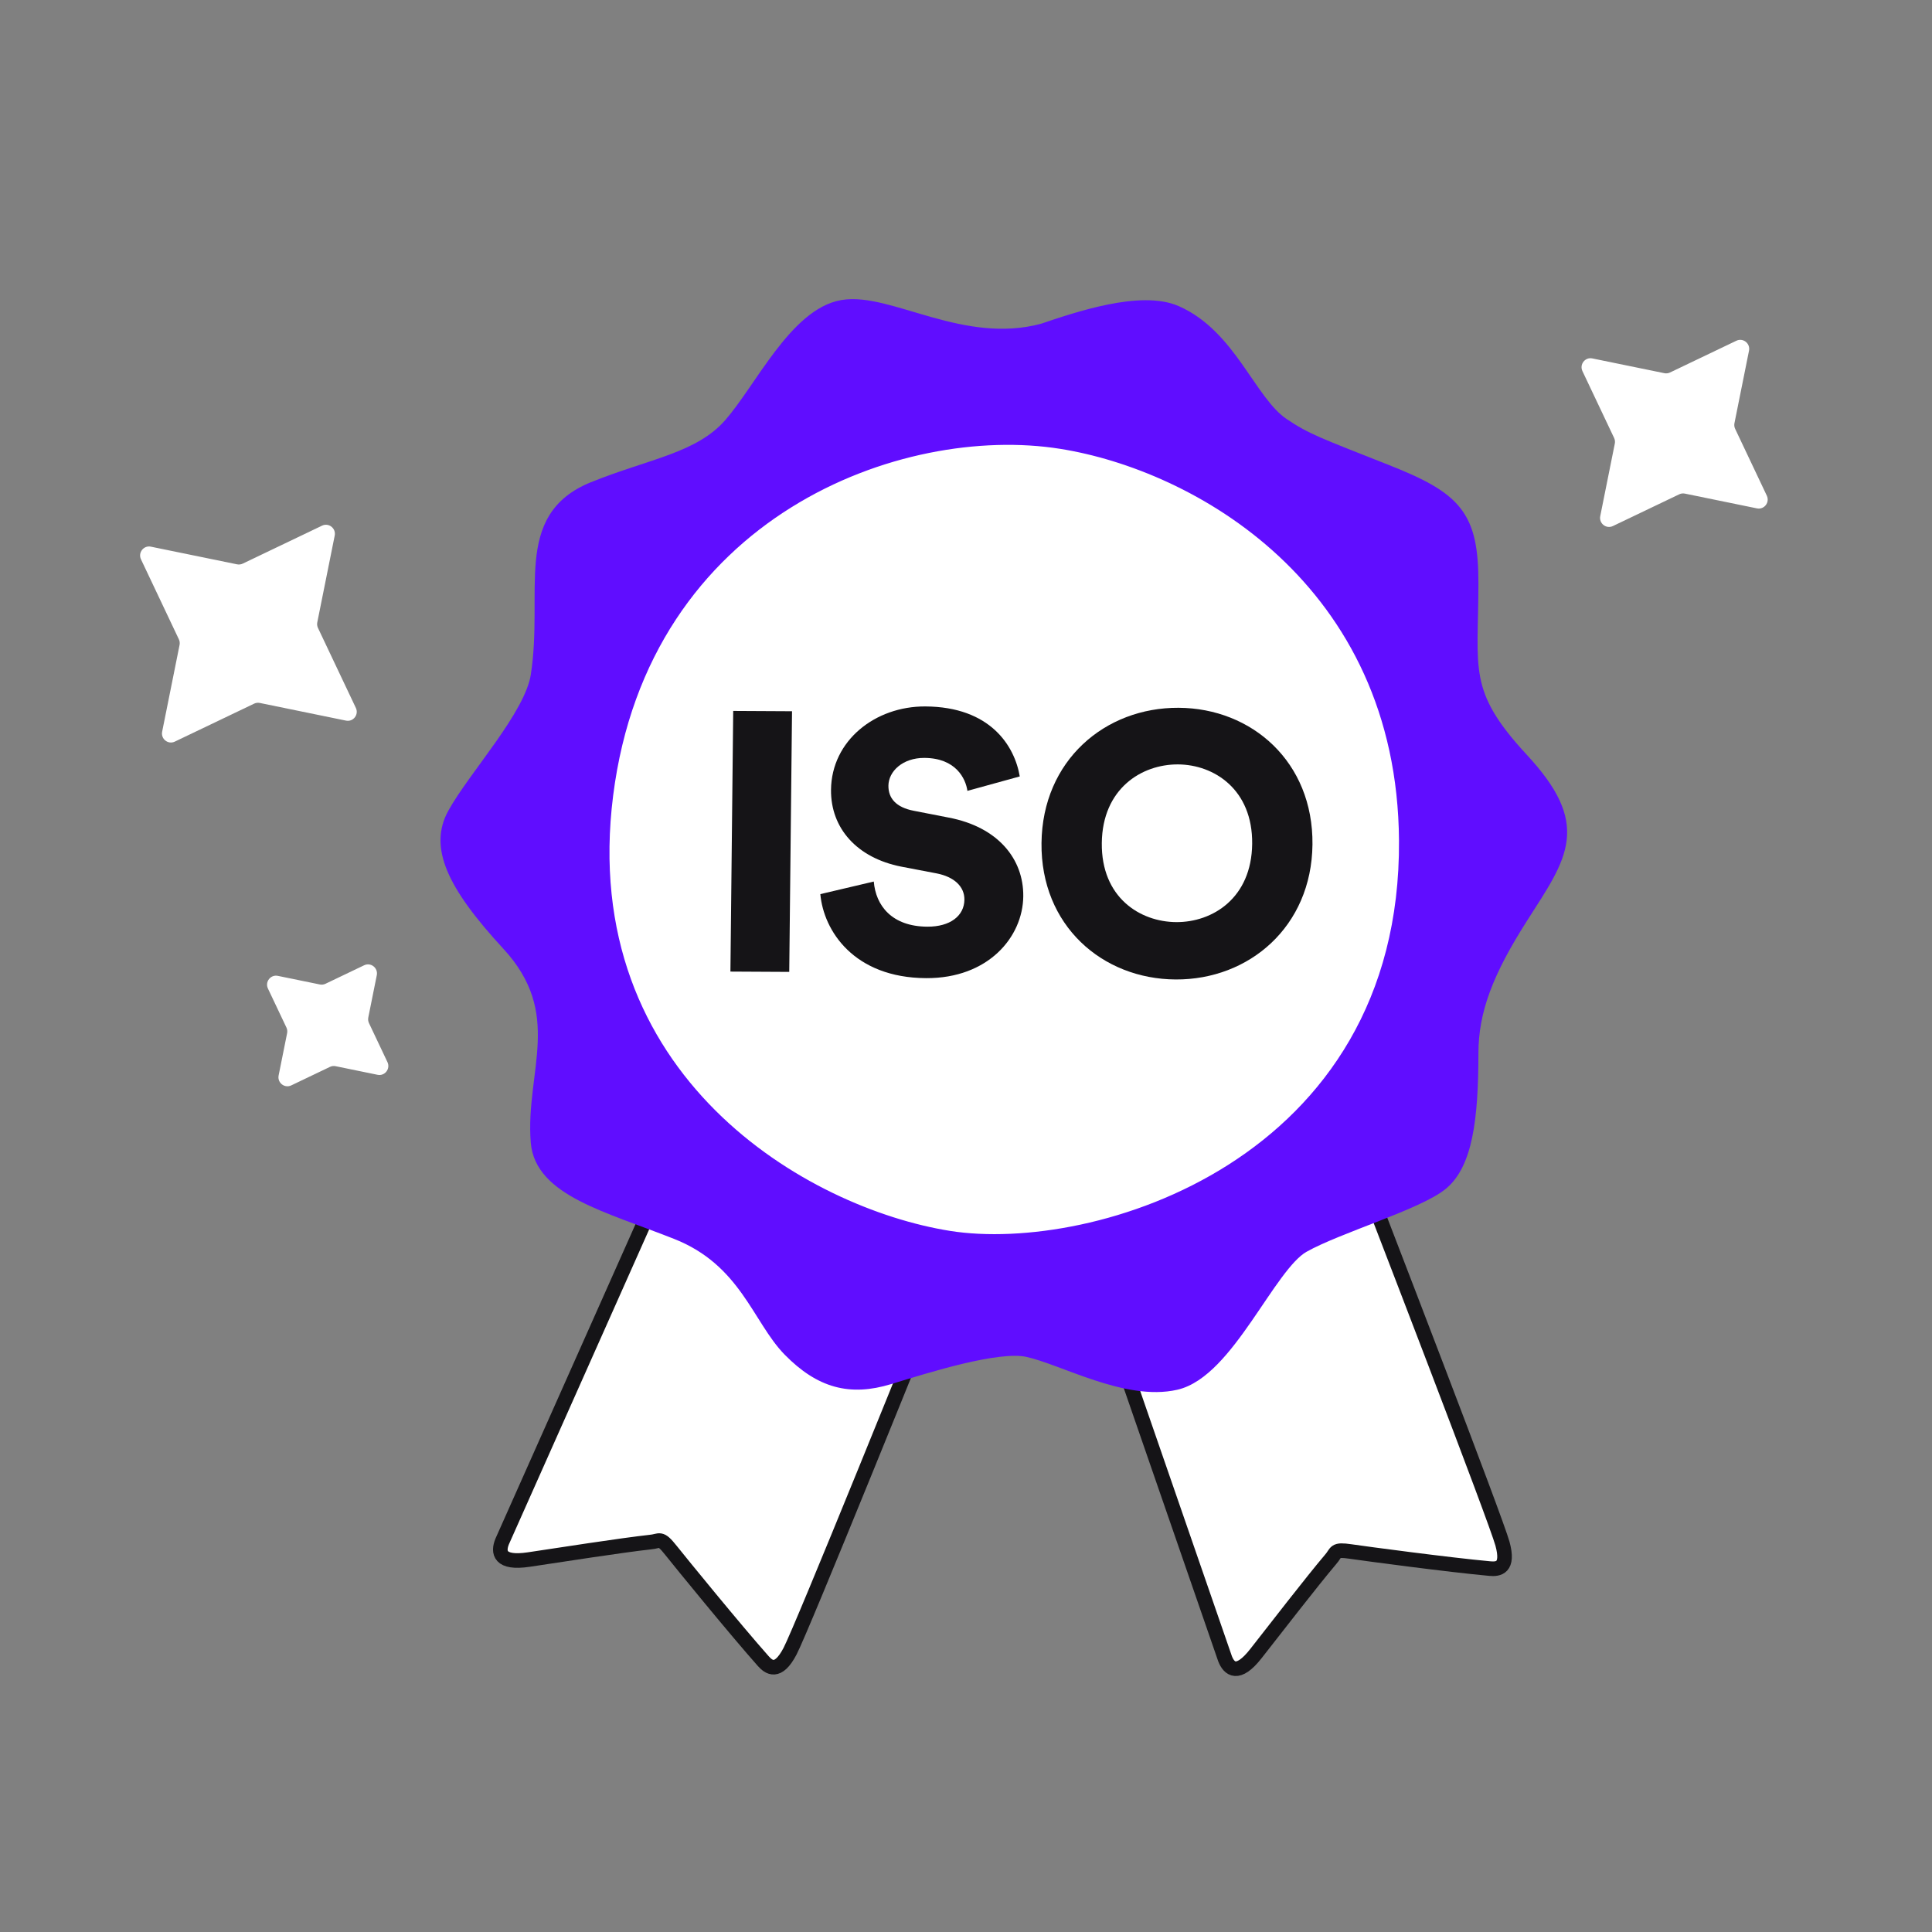
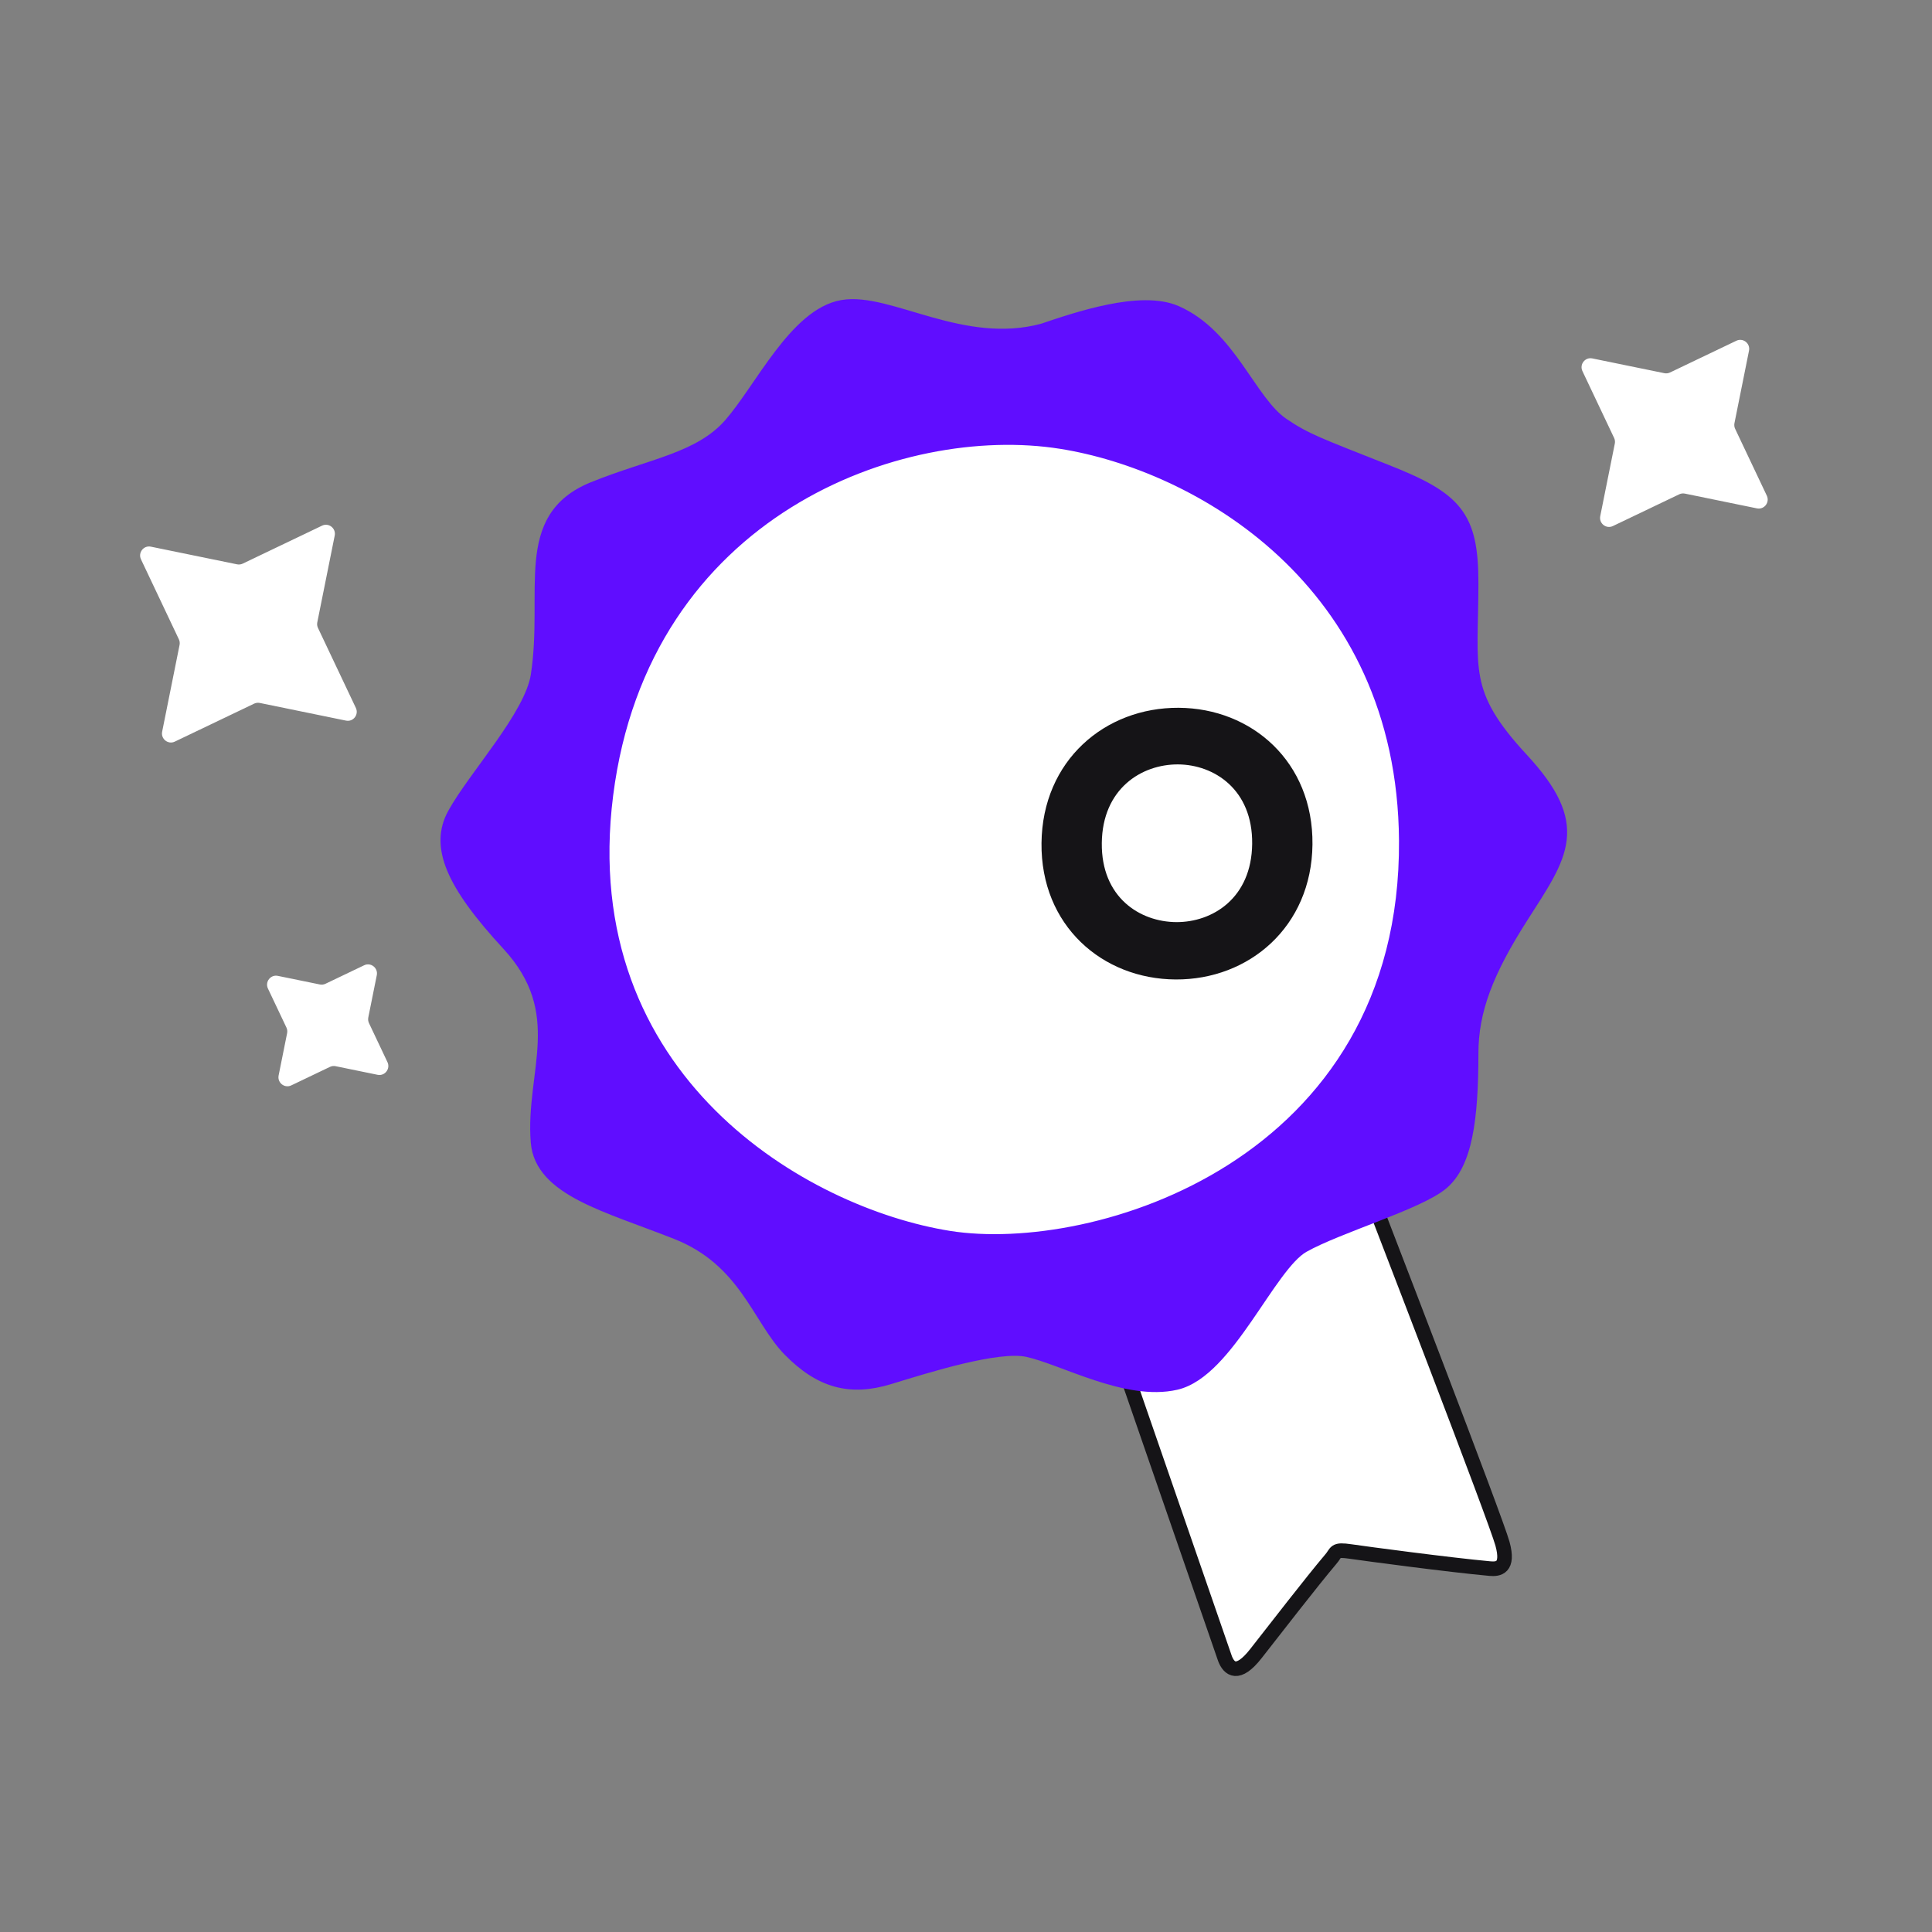
<svg xmlns="http://www.w3.org/2000/svg" width="172" height="172" viewBox="0 0 172 172" fill="none">
  <rect x="0" y="0" width="172" height="172" fill="#808080" stroke="none" />
-   <path d="M109.062 147.671L95.314 107.91L118.8 98.038C123.534 110.254 133.154 135.234 133.759 137.427C134.365 139.62 133.37 139.714 132.644 139.648C129.037 139.32 121.569 138.322 120.259 138.129C118.709 137.9 119.032 138.193 118.45 138.841C116.807 140.78 113.424 145.158 111.807 147.219C110.191 149.281 109.417 148.579 109.062 147.671Z" fill="white" stroke="#151417" stroke-width="1.3" stroke-linecap="round" />
-   <path d="M44.701 137.247L62.177 98.011L86.641 107.198C81.653 119.611 71.409 144.953 70.331 147.01C69.253 149.067 68.442 148.436 67.945 147.876C65.476 145.095 60.585 139.096 59.74 138.031C58.74 136.771 58.778 137.215 57.89 137.288C55.306 137.573 49.718 138.448 47.07 138.843C44.422 139.238 44.332 138.172 44.701 137.247Z" fill="white" stroke="#151417" stroke-width="1.3" stroke-linecap="round" />
+   <path d="M109.062 147.671L95.314 107.91L118.8 98.038C123.534 110.254 133.154 135.234 133.759 137.427C134.365 139.62 133.37 139.714 132.644 139.648C129.037 139.32 121.569 138.322 120.259 138.129C118.709 137.9 119.032 138.193 118.45 138.841C116.807 140.78 113.424 145.158 111.807 147.219C110.191 149.281 109.417 148.579 109.062 147.671" fill="white" stroke="#151417" stroke-width="1.3" stroke-linecap="round" />
  <path d="M104.662 27.842C101.573 26.497 95.957 28.399 92.868 29.446C85.659 31.39 79.138 26.655 75.019 27.353C70.9 28.05 67.81 34.679 65.064 37.819C62.318 40.96 57.981 41.449 52.832 43.542C46.31 46.194 49.056 52.614 47.901 60.149C47.346 63.766 42.317 69.153 40.475 72.501C38.93 75.309 40.258 78.573 45.282 84.015C50.928 90.133 47.398 95.529 47.901 101.669C48.244 105.856 54.08 107.251 60.258 109.694C66.437 112.136 67.591 117.37 70.337 120.161C73.083 122.952 75.705 123.65 79.137 122.603C82.57 121.556 88.809 119.578 91.495 120.161C94.708 120.859 100.295 124.089 104.662 123.092C109.249 122.046 112.9 112.625 115.99 110.881C119.079 109.136 126.288 107.043 128.347 105.298C130.407 103.554 130.969 99.716 130.969 93.785C130.969 89.947 132.308 86.458 135.432 81.573C139.001 75.991 140.924 73.548 135.432 67.617C129.939 61.685 130.969 59.592 130.969 51.916C130.969 45.975 129.596 44.449 123.418 42.006C117.239 39.564 116.209 39.215 114.15 37.819C111.184 35.81 109.468 29.934 104.662 27.842Z" fill="#600DFF" />
  <path d="M92.868 29.446L93.037 30.074L93.057 30.068L93.076 30.062L92.868 29.446ZM104.662 27.842L104.403 28.438L104.662 27.842ZM114.15 37.819L113.785 38.358V38.358L114.15 37.819ZM123.418 42.006L123.179 42.611L123.418 42.006ZM135.432 67.617L134.955 68.058L135.432 67.617ZM135.432 81.573L134.884 81.223L135.432 81.573ZM128.347 105.298L128.767 105.794L128.347 105.298ZM104.662 123.092L104.518 122.459L104.662 123.092ZM91.495 120.161L91.357 120.796L91.495 120.161ZM79.137 122.603L79.327 123.225L79.137 122.603ZM70.337 120.161L69.873 120.617L70.337 120.161ZM60.258 109.694L60.497 109.089L60.258 109.694ZM47.901 101.669L47.253 101.722L47.253 101.722L47.901 101.669ZM45.282 84.015L45.759 83.574L45.282 84.015ZM40.475 72.501L41.044 72.815H41.044L40.475 72.501ZM47.901 60.149L47.258 60.051L47.901 60.149ZM52.832 43.542L52.587 42.94L52.832 43.542ZM65.064 37.819L65.554 38.247L65.064 37.819ZM75.019 27.353L75.127 27.994L75.019 27.353ZM93.076 30.062C94.625 29.537 96.764 28.813 98.893 28.384C101.056 27.949 103.056 27.852 104.403 28.438L104.922 27.246C103.179 26.487 100.827 26.669 98.637 27.11C96.413 27.558 94.199 28.309 92.659 28.83L93.076 30.062ZM104.403 28.438C106.63 29.408 108.173 31.267 109.565 33.237C110.243 34.196 110.915 35.225 111.573 36.098C112.239 36.982 112.954 37.794 113.785 38.358L114.514 37.282C113.863 36.84 113.251 36.165 112.611 35.316C111.964 34.457 111.35 33.51 110.627 32.487C109.218 30.493 107.501 28.369 104.922 27.246L104.403 28.438ZM113.785 38.358C115.919 39.803 117.032 40.181 123.179 42.611L123.656 41.402C117.446 38.947 116.5 38.627 114.514 37.282L113.785 38.358ZM123.179 42.611C126.278 43.836 128.004 44.775 128.998 46.049C129.971 47.296 130.319 48.97 130.319 51.916H131.619C131.619 48.921 131.281 46.861 130.023 45.249C128.786 43.664 126.736 42.619 123.656 41.402L123.179 42.611ZM130.319 51.916C130.319 53.853 130.255 55.352 130.244 56.769C130.233 58.148 130.276 59.367 130.503 60.544C130.964 62.936 132.168 65.049 134.955 68.058L135.908 67.175C133.202 64.253 132.176 62.354 131.779 60.298C131.577 59.25 131.533 58.136 131.544 56.779C131.554 55.459 131.619 53.817 131.619 51.916H130.319ZM134.955 68.058C137.66 70.981 138.391 72.889 138.184 74.65C138.078 75.558 137.717 76.489 137.138 77.563C136.556 78.642 135.785 79.813 134.884 81.223L135.979 81.923C136.863 80.542 137.671 79.314 138.282 78.18C138.896 77.04 139.342 75.943 139.475 74.802C139.749 72.463 138.695 70.185 135.908 67.175L134.955 68.058ZM134.884 81.223C131.731 86.153 130.319 89.767 130.319 93.785H131.619C131.619 90.126 132.885 86.762 135.979 81.923L134.884 81.223ZM130.319 93.785C130.319 96.739 130.178 99.128 129.794 100.98C129.409 102.837 128.797 104.066 127.927 104.802L128.767 105.794C129.957 104.786 130.656 103.224 131.067 101.244C131.479 99.258 131.619 96.761 131.619 93.785H130.319ZM127.927 104.802C127.484 105.177 126.718 105.605 125.709 106.071C124.714 106.531 123.539 107.005 122.317 107.485C119.904 108.431 117.267 109.413 115.67 110.315L116.309 111.447C117.802 110.604 120.313 109.667 122.792 108.695C124.016 108.215 125.222 107.729 126.255 107.251C127.273 106.78 128.18 106.292 128.767 105.794L127.927 104.802ZM115.67 110.315C114.765 110.826 113.886 111.849 113.039 112.991C112.184 114.145 111.271 115.552 110.353 116.878C109.42 118.225 108.463 119.517 107.468 120.533C106.466 121.557 105.485 122.238 104.518 122.459L104.807 123.726C106.133 123.424 107.328 122.535 108.397 121.443C109.473 120.344 110.482 118.975 111.422 117.618C112.376 116.241 113.242 114.9 114.084 113.765C114.934 112.617 115.67 111.808 116.309 111.447L115.67 110.315ZM104.518 122.459C102.52 122.915 100.18 122.41 97.849 121.645C96.691 121.264 95.574 120.833 94.519 120.444C93.478 120.06 92.486 119.711 91.632 119.526L91.357 120.796C92.109 120.959 93.021 121.276 94.068 121.663C95.101 122.044 96.256 122.49 97.443 122.88C99.801 123.654 102.437 124.267 104.807 123.726L104.518 122.459ZM91.632 119.526C90.855 119.357 89.876 119.381 88.837 119.504C87.787 119.628 86.621 119.859 85.446 120.138C83.097 120.697 80.656 121.46 78.948 121.981L79.327 123.225C81.051 122.699 83.446 121.95 85.746 121.403C86.896 121.13 88.008 120.91 88.99 120.795C89.983 120.677 90.791 120.673 91.357 120.796L91.632 119.526ZM78.948 121.981C77.317 122.479 75.932 122.546 74.652 122.194C73.367 121.841 72.121 121.047 70.8 119.705L69.873 120.617C71.299 122.065 72.736 123.016 74.307 123.448C75.883 123.881 77.525 123.774 79.327 123.225L78.948 121.981ZM70.8 119.705C70.164 119.058 69.607 118.256 69.019 117.34C68.442 116.44 67.828 115.417 67.113 114.418C65.663 112.392 63.739 110.371 60.497 109.089L60.019 110.298C62.956 111.459 64.698 113.276 66.056 115.175C66.745 116.138 67.32 117.099 67.925 118.042C68.519 118.968 69.136 119.868 69.873 120.617L70.8 119.705ZM60.497 109.089C57.344 107.843 54.426 106.916 52.19 105.758C49.963 104.605 48.691 103.357 48.549 101.616L47.253 101.722C47.453 104.168 49.272 105.711 51.592 106.913C53.904 108.11 56.994 109.102 60.019 110.298L60.497 109.089ZM48.549 101.616C48.428 100.147 48.548 98.711 48.719 97.256C48.887 95.82 49.111 94.333 49.169 92.859C49.288 89.847 48.724 86.787 45.759 83.574L44.804 84.456C47.485 87.361 47.979 90.058 47.87 92.808C47.815 94.215 47.603 95.611 47.428 97.105C47.255 98.58 47.122 100.121 47.253 101.722L48.549 101.616ZM45.759 83.574C43.26 80.867 41.737 78.759 41.016 77.021C40.311 75.323 40.384 74.016 41.044 72.815L39.906 72.188C39.022 73.795 38.986 75.524 39.815 77.52C40.627 79.476 42.28 81.722 44.804 84.456L45.759 83.574ZM41.044 72.815C41.943 71.181 43.609 69.069 45.203 66.8C45.986 65.684 46.741 64.543 47.337 63.444C47.929 62.353 48.388 61.261 48.543 60.248L47.258 60.051C47.136 60.846 46.759 61.784 46.194 62.825C45.634 63.858 44.912 64.951 44.139 66.053C42.619 68.218 40.849 70.473 39.906 72.188L41.044 72.815ZM48.543 60.248C48.84 58.315 48.885 56.461 48.892 54.751C48.899 53.023 48.868 51.477 49.001 50.076C49.133 48.684 49.422 47.511 50.025 46.539C50.62 45.581 51.554 44.764 53.077 44.145L52.587 42.94C50.849 43.647 49.681 44.627 48.92 45.854C48.168 47.067 47.848 48.467 47.707 49.953C47.567 51.431 47.599 53.068 47.592 54.746C47.585 56.442 47.54 58.216 47.258 60.051L48.543 60.248ZM53.077 44.145C54.344 43.63 55.564 43.212 56.734 42.824C57.898 42.438 59.027 42.076 60.077 41.682C62.184 40.892 64.075 39.938 65.554 38.247L64.575 37.392C63.307 38.841 61.656 39.702 59.621 40.465C58.601 40.847 57.508 41.197 56.325 41.59C55.148 41.98 53.895 42.409 52.587 42.94L53.077 44.145ZM65.554 38.247C66.268 37.43 66.996 36.397 67.734 35.326C68.48 34.244 69.24 33.117 70.043 32.065C70.846 31.012 71.671 30.062 72.531 29.338C73.391 28.613 74.252 28.142 75.127 27.994L74.91 26.712C73.726 26.912 72.656 27.532 71.693 28.344C70.729 29.157 69.837 30.191 69.01 31.276C68.183 32.36 67.398 33.523 66.664 34.589C65.921 35.666 65.233 36.639 64.575 37.392L65.554 38.247ZM75.127 27.994C76.022 27.842 77.096 27.98 78.379 28.29C79.671 28.603 81.045 29.054 82.609 29.492C85.678 30.353 89.255 31.094 93.037 30.074L92.698 28.818C89.272 29.743 85.983 29.088 82.96 28.241C81.478 27.826 79.999 27.345 78.685 27.027C77.361 26.706 76.075 26.514 74.91 26.712L75.127 27.994Z" fill="#600DFF" />
  <path d="M123.898 74.834C123.744 52.384 105.942 42.451 94.266 40.598C80.571 38.424 58.345 46.343 55.231 70.912C52.118 95.48 72.308 106.971 84.683 108.941C97.057 110.911 124.089 102.896 123.898 74.834Z" fill="white" stroke="white" stroke-width="1.3" />
-   <path d="M70.264 86.525L70.512 63.32L65.275 63.292L65.027 86.497L70.264 86.525Z" fill="#151417" />
-   <path d="M90.787 69.123C90.326 66.404 88.17 62.923 82.376 62.892C77.925 62.869 74.03 65.925 73.983 70.31C73.946 73.747 76.308 76.378 80.227 77.152L83.396 77.758C84.931 78.06 85.871 78.916 85.858 80.095C85.843 81.535 84.589 82.51 82.559 82.499C79.384 82.482 77.964 80.609 77.791 78.481L73.032 79.601C73.325 82.876 76.03 87.047 82.445 87.081C87.976 87.11 91.06 83.428 91.099 79.795C91.134 76.49 88.873 73.63 84.463 72.788L81.36 72.183C79.76 71.879 79.081 71.058 79.093 69.945C79.107 68.668 80.364 67.464 82.295 67.474C85.109 67.489 85.974 69.327 86.126 70.408L90.787 69.123Z" fill="#151417" />
  <path d="M98.09 75.054C98.142 70.21 101.635 68.035 104.875 68.053C108.083 68.07 111.529 70.281 111.477 75.125C111.425 79.969 107.933 82.111 104.725 82.093C101.485 82.076 98.038 79.898 98.09 75.054ZM92.722 75.058C92.644 82.389 98.124 87.164 104.67 87.199C111.184 87.234 116.766 82.517 116.845 75.186C116.923 67.822 111.443 63.047 104.929 63.012C98.383 62.977 92.801 67.694 92.722 75.058Z" fill="#151417" />
  <path d="M140.88 33.04C140.597 32.442 141.114 31.777 141.758 31.909L148.175 33.224C148.344 33.258 148.52 33.237 148.676 33.162L154.584 30.335C155.178 30.051 155.84 30.571 155.709 31.22L154.413 37.674C154.379 37.845 154.401 38.022 154.475 38.179L157.294 44.128C157.577 44.726 157.061 45.391 156.416 45.259L150 43.944C149.83 43.91 149.654 43.931 149.498 44.006L143.59 46.833C142.997 47.117 142.335 46.597 142.465 45.948L143.761 39.494C143.796 39.323 143.774 39.146 143.699 38.989L140.88 33.04Z" fill="white" />
  <path d="M12.553 49.799C12.269 49.201 12.786 48.536 13.43 48.668L21.105 50.24C21.274 50.275 21.451 50.253 21.607 50.179L28.673 46.797C29.267 46.513 29.928 47.034 29.798 47.682L28.248 55.402C28.213 55.573 28.235 55.75 28.31 55.907L31.681 63.023C31.965 63.62 31.448 64.286 30.804 64.154L23.129 62.581C22.959 62.547 22.783 62.568 22.627 62.643L15.561 66.025C14.967 66.309 14.305 65.788 14.436 65.14L15.986 57.419C16.02 57.249 15.999 57.072 15.924 56.915L12.553 49.799Z" fill="white" />
  <path d="M23.855 88.009C23.572 87.411 24.089 86.746 24.733 86.878L28.474 87.644C28.643 87.679 28.819 87.657 28.975 87.583L32.419 85.935C33.012 85.651 33.674 86.171 33.544 86.82L32.788 90.582C32.754 90.753 32.776 90.93 32.85 91.087L34.493 94.555C34.777 95.152 34.26 95.818 33.616 95.686L29.875 94.919C29.706 94.885 29.53 94.906 29.374 94.981L25.93 96.629C25.337 96.913 24.675 96.392 24.805 95.744L25.561 91.981C25.595 91.811 25.573 91.634 25.499 91.477L23.855 88.009Z" fill="white" />
</svg>